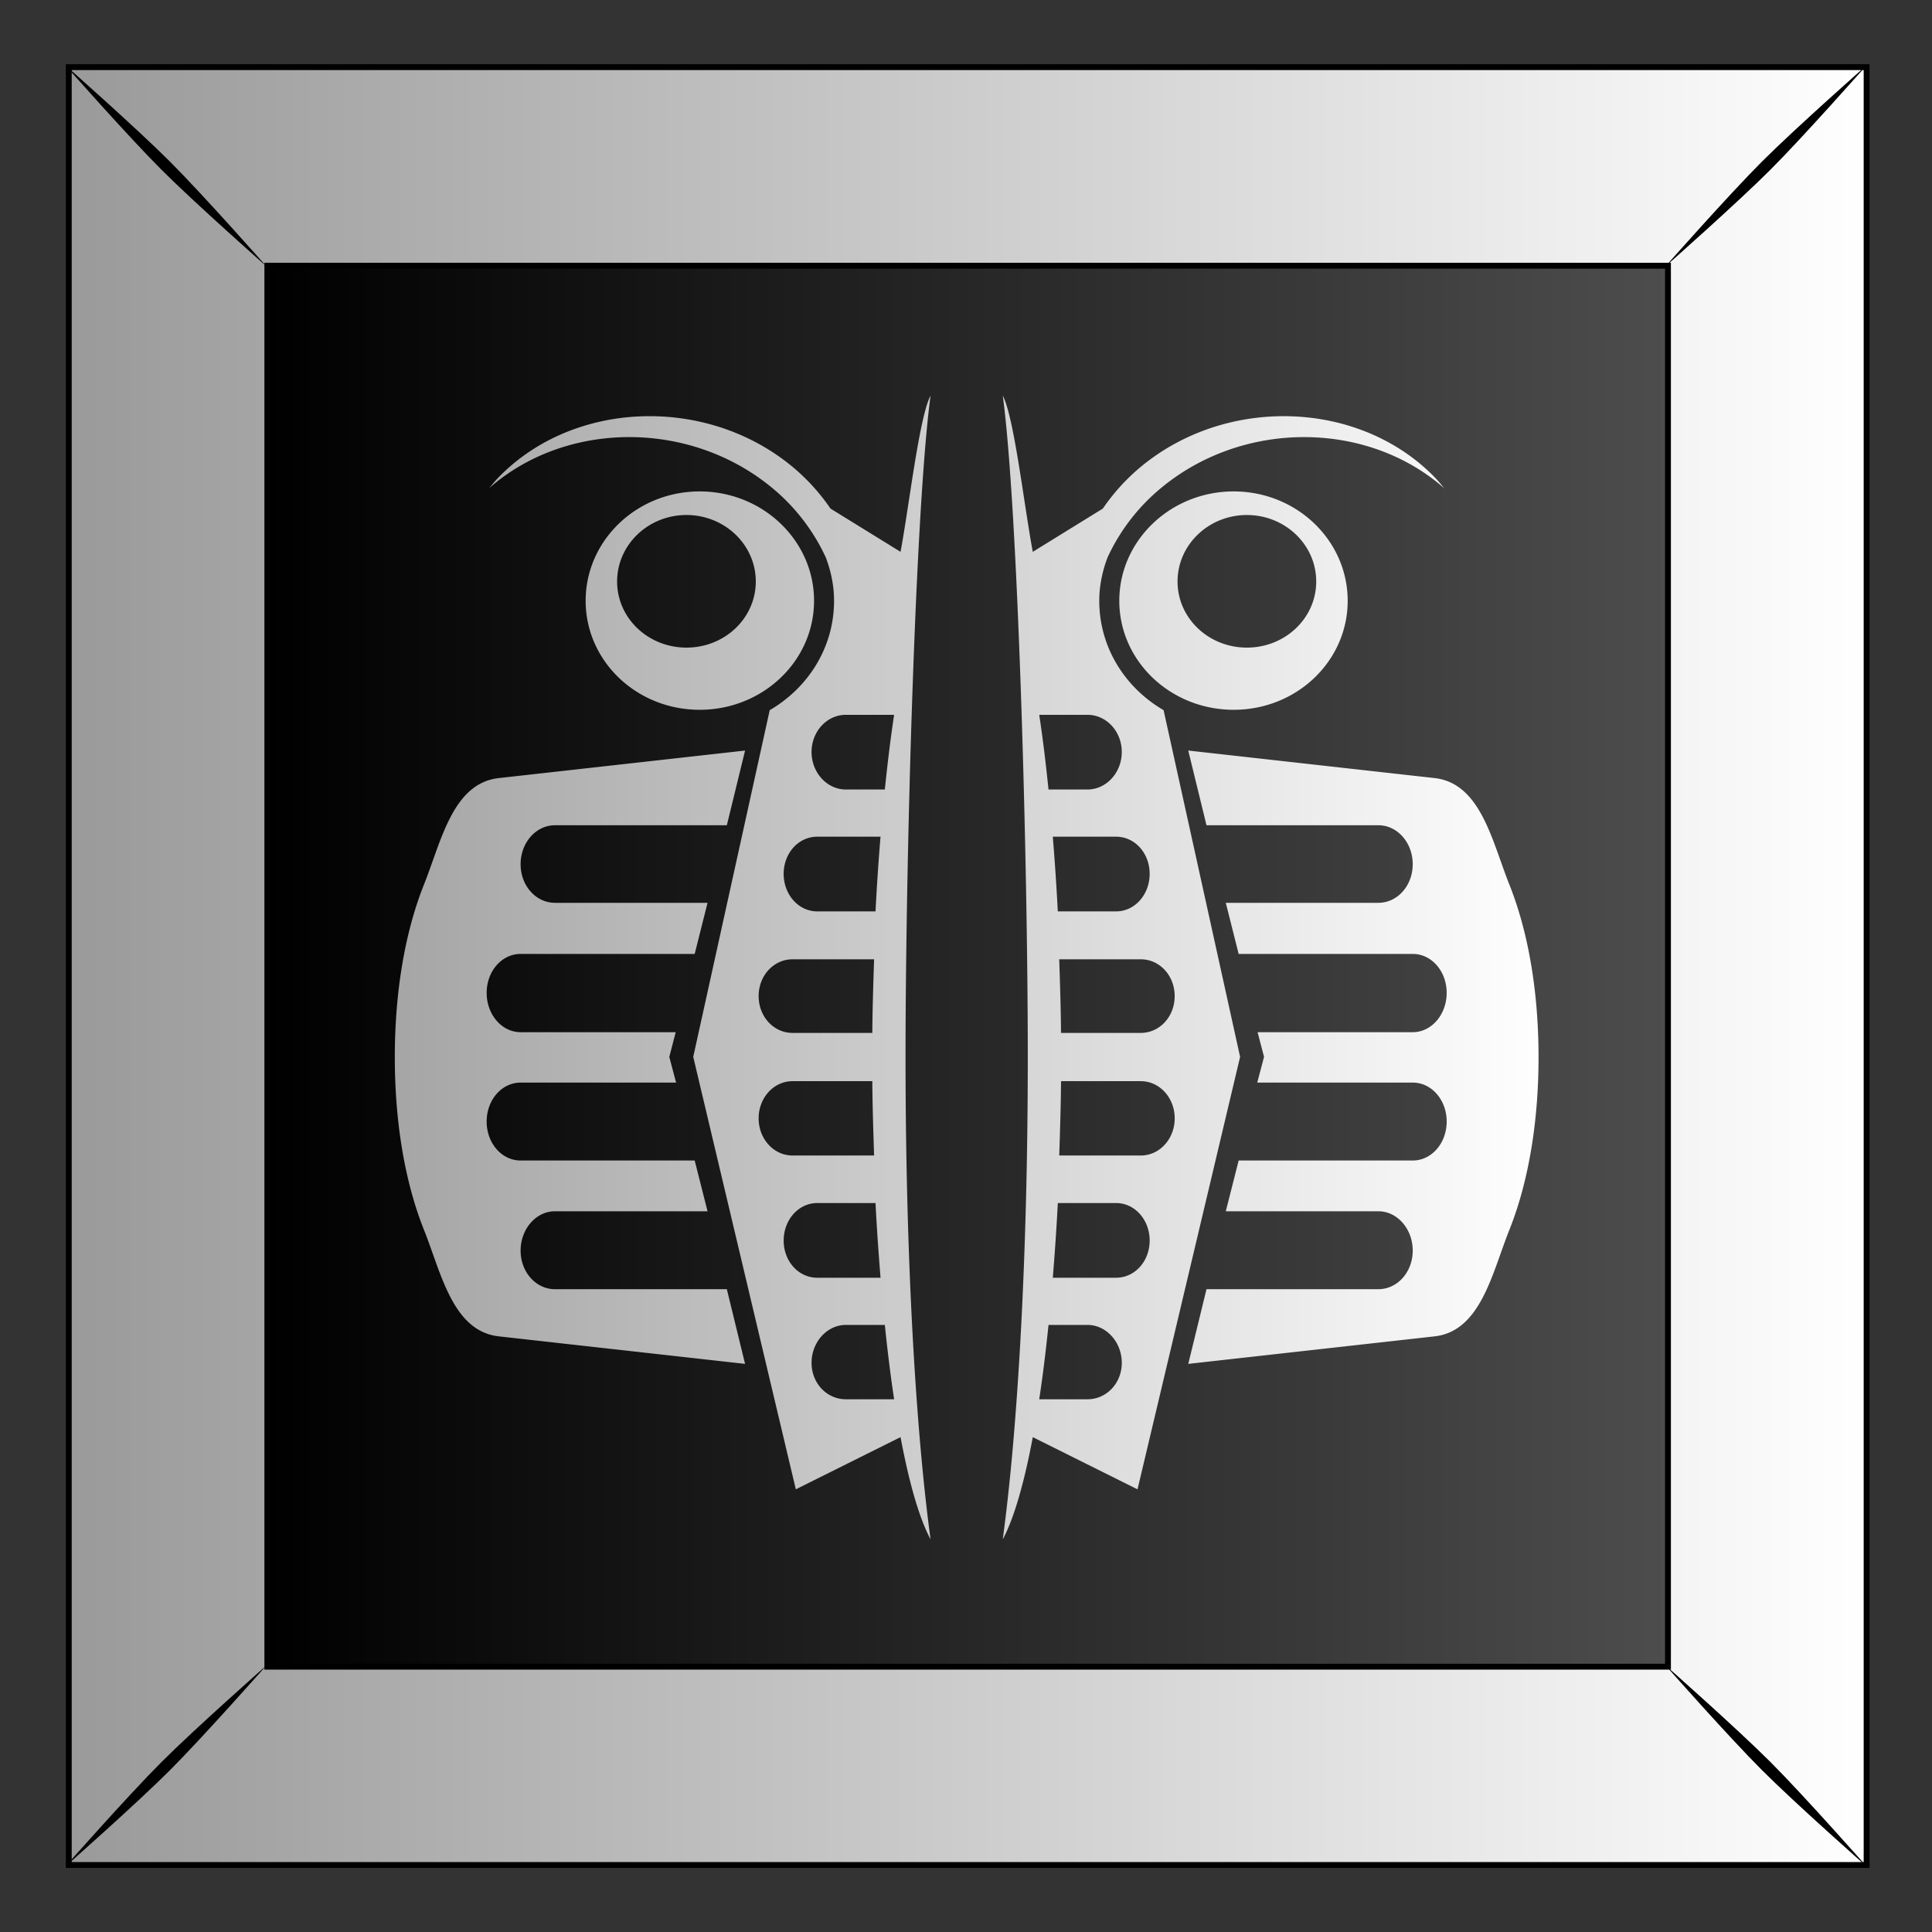
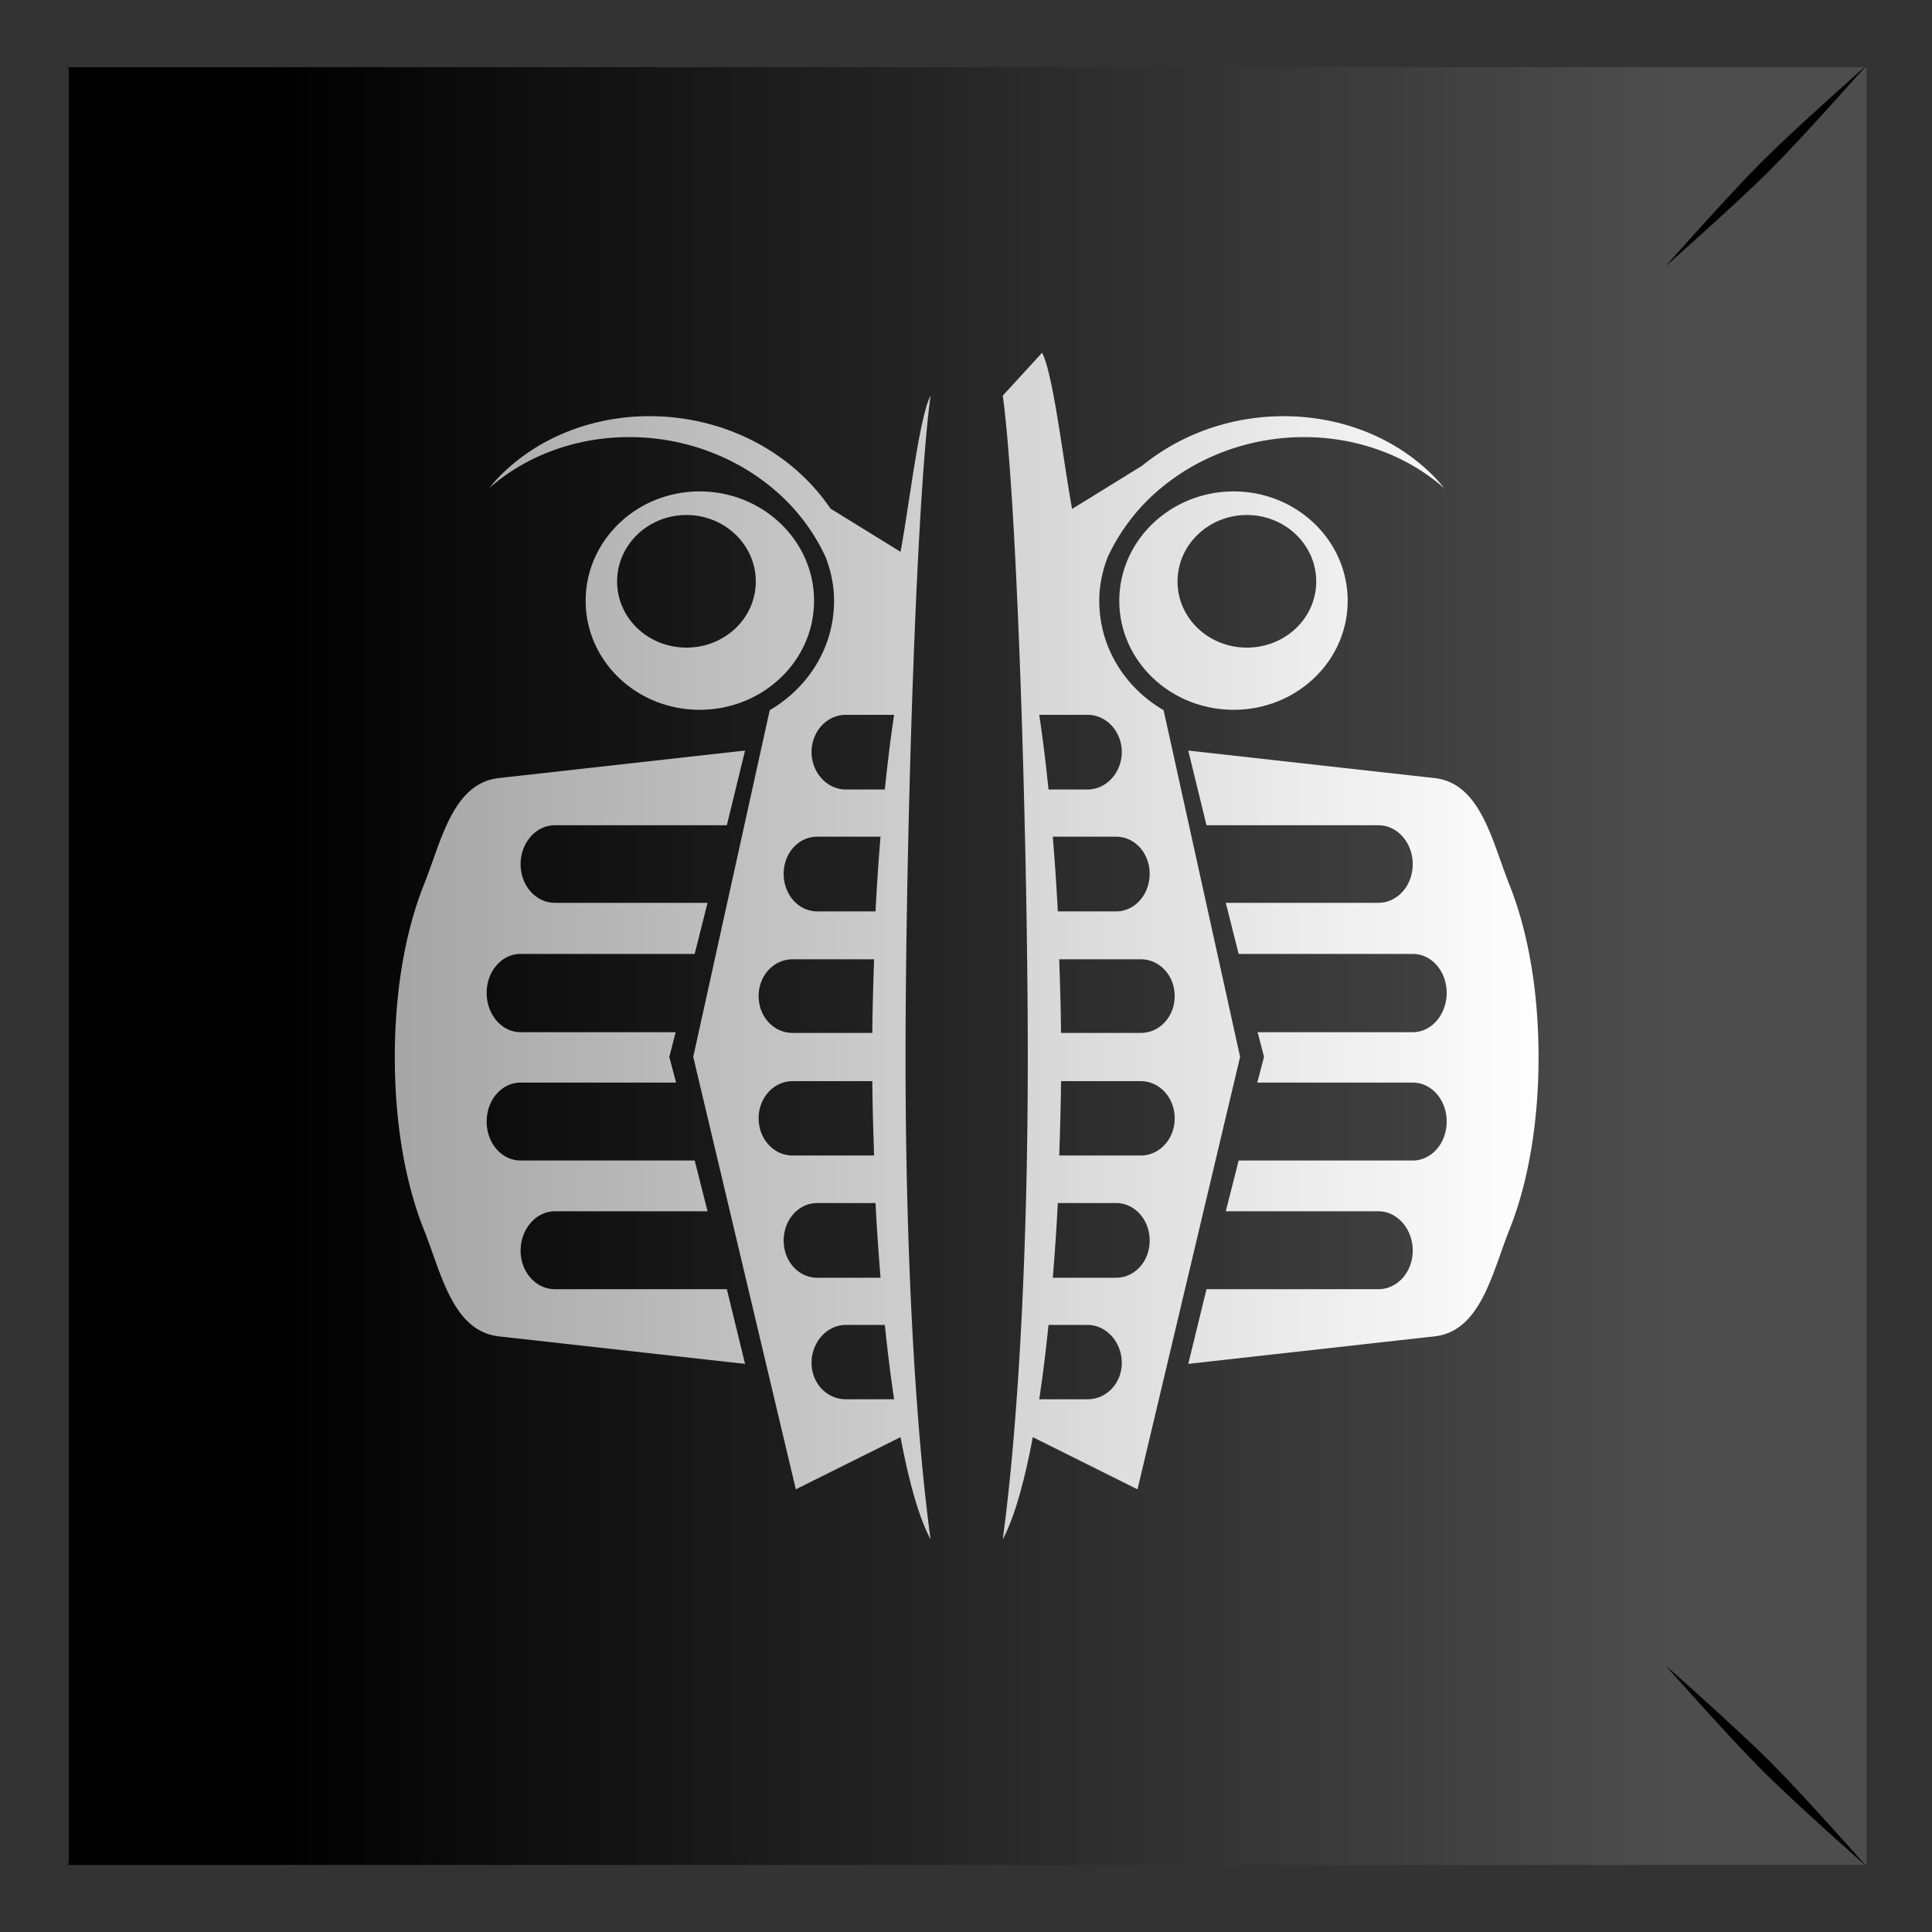
<svg xmlns="http://www.w3.org/2000/svg" xmlns:xlink="http://www.w3.org/1999/xlink" viewBox="0 0 300 300">
  <rect x="0" y="0" width="300" height="300" fill="#333333" stroke="none" />
  <defs>
    <linearGradient id="a">
      <stop stop-color="#fff" offset="0" />
      <stop stop-color="#999" offset="1" />
    </linearGradient>
    <linearGradient id="b" y2="79.775" gradientUnits="userSpaceOnUse" x2="611.91" y1="79.775" x1="489.04">
      <stop offset="0" />
      <stop stop-color="#4d4d4d" offset="1" />
    </linearGradient>
    <linearGradient id="c" y2="52.962" xlink:href="#a" gradientUnits="userSpaceOnUse" x2="470.39" y1="52.962" x1="629.38" />
    <linearGradient id="d" y2="669.08" xlink:href="#a" gradientUnits="userSpaceOnUse" x2="140.44" gradientTransform="matrix(.998 0 0 .843 34.755 -82.242)" y1="669.08" x1="255.4" />
  </defs>
  <path fill="url(#b)" d="M471.93-25.245h157.18v157.18H471.93z" transform="translate(-827.469 55.266) scale(1.776)" />
-   <path d="M471.93-25.248v157.19h157.19v-157.19H471.93zm17.362 17.362h122.46v122.49h-122.46V-7.886z" stroke="#000" stroke-width=".513" fill="url(#c)" transform="translate(-827.469 55.266) scale(1.776)" />
  <path d="M10.141 10.133s9.714 11.003 14.948 16.236 16.277 14.989 16.277 14.989-9.755-11.044-14.988-16.278c-5.233-5.233-16.237-14.947-16.237-14.947zm14.948 263.466c-5.234 5.233-14.948 16.237-14.948 16.237s11.004-9.714 16.237-14.948 14.988-16.277 14.988-16.277-11.044 9.754-16.277 14.988zM273.605 25.082c-5.233 5.233-14.987 16.277-14.987 16.277s11.044-9.754 16.277-14.988c5.233-5.233 14.948-16.237 14.948-16.237s-11.004 9.715-16.237 14.948zm-14.987 233.514s9.754 11.044 14.987 16.277c5.234 5.234 16.237 14.948 16.237 14.948s-9.714-11.004-14.947-16.237c-5.234-5.233-16.278-14.988-16.278-14.988z" />
-   <path d="M235.59 455.81c-.985 1.843-1.87 9.634-2.625 13.656l-6.125-3.781a17.794 17.794 0 00-3.438-3.75c-3.792-3.09-8.557-4.498-13.187-4.313-4.63.186-9.142 1.98-12.406 5.344-.298.307-.546.616-.813.938 6.643-5.858 17.393-6.016 24.625-.125a17.27 17.27 0 014.813 6.187c.445 1.186.718 2.45.718 3.781 0 4.061-2.244 7.592-5.625 9.563l-6.687 30.312 8.969 37.812 9.156-4.563c.755 4.023 1.64 7.095 2.625 8.938-1.336-9.864-2.188-25.065-2.188-42.156s.852-47.98 2.188-57.844zm6.313 0c1.335 9.864 2.187 40.752 2.187 57.844 0 17.091-.852 32.292-2.188 42.156.985-1.843 1.87-4.915 2.626-8.938l9.156 4.563 8.969-37.812-6.688-30.312c-3.381-1.97-5.625-5.502-5.625-9.563 0-1.33.273-2.595.719-3.78a17.27 17.27 0 014.812-6.188c7.233-5.891 17.982-5.732 24.625.125-.267-.321-.515-.631-.812-.938-3.265-3.365-7.777-5.158-12.406-5.344-4.63-.185-9.395 1.223-13.188 4.313a17.795 17.795 0 00-3.438 3.75l-6.125 3.781c-.755-4.022-1.64-11.813-2.625-13.656zm-26.5 8.375c-5.516 0-9.97 4.293-9.97 9.563s4.454 9.53 9.97 9.53 10-4.261 10-9.53c0-5.27-4.485-9.563-10-9.563zm46.688 0c-5.516 0-10 4.293-10 9.563s4.484 9.53 10 9.53 9.968-4.261 9.968-9.53c0-5.27-4.453-9.563-9.969-9.563zm-47.844 2.063c3.352 0 6.062 2.61 6.062 5.812s-2.71 5.781-6.062 5.781-6.063-2.578-6.063-5.781 2.71-5.813 6.063-5.813zm49 0c3.352 0 6.062 2.61 6.062 5.812s-2.71 5.781-6.063 5.781-6.062-2.578-6.062-5.781 2.71-5.813 6.063-5.813zm-35.062 17.469h4.218c-.305 2.01-.572 4.2-.812 6.53h-3.406c-1.653 0-3-1.482-3-3.28s1.347-3.25 3-3.25zm16.906 0h4.218c1.653 0 3 1.45 3 3.25s-1.347 3.28-3 3.28h-3.406c-.24-2.33-.507-4.52-.812-6.53zm-25.72 3.125l-21.53 2.406c-4.04.45-5.035 5.538-6.532 9.28-1.826 4.569-2.562 9.961-2.562 15.126s.736 10.557 2.562 15.125c1.497 3.743 2.493 8.83 6.532 9.281l21.53 2.406-1.593-6.53h-15.031c-1.653 0-3-1.488-3-3.376s1.347-3.437 3-3.437h13.344l-1.125-4.438h-15.22c-1.652 0-2.968-1.518-2.968-3.406 0-1.888 1.316-3.406 2.969-3.406h13.594l-.594-2.25.562-2.157h-13.562c-1.652 0-2.968-1.549-2.968-3.437s1.316-3.406 2.968-3.406h15.22l1.124-4.469h-13.344c-1.652 0-3-1.487-3-3.375s1.348-3.406 3-3.406h15.031l1.594-6.531zm38.75 0l1.594 6.53h15.031c1.653 0 3 1.519 3 3.407 0 1.888-1.347 3.375-3 3.375h-13.344l1.125 4.469h15.22c1.652 0 2.968 1.518 2.968 3.406 0 1.888-1.316 3.437-2.969 3.437h-13.562l.563 2.157-.594 2.25h13.594c1.653 0 2.969 1.518 2.969 3.406 0 1.888-1.316 3.406-2.969 3.406h-15.219l-1.125 4.438h13.344c1.653 0 3 1.549 3 3.437s-1.347 3.375-3 3.375h-15.031l-1.594 6.531 21.531-2.406c4.04-.451 5.035-5.538 6.531-9.281 1.827-4.568 2.563-9.96 2.563-15.125s-.736-10.557-2.563-15.125c-1.496-3.744-2.492-8.83-6.53-9.281l-21.532-2.407zm-32.437 7.53h5.53a217.927 217.927 0 00-.437 6.532h-5.094c-1.652 0-2.937-1.482-2.937-3.281s1.285-3.25 2.937-3.25zm20.594 0h5.53c1.653 0 2.938 1.452 2.938 3.25s-1.285 3.282-2.937 3.282h-5.094a217.927 217.927 0 00-.438-6.531zm-22.75 10.72h7.125c-.069 2.11-.14 4.23-.157 6.437h-6.969c-1.652 0-2.968-1.42-2.968-3.219 0-1.798 1.316-3.218 2.968-3.218zm23.312 0h7.125c1.652 0 2.968 1.42 2.968 3.219 0 1.798-1.316 3.218-2.968 3.218h-6.97c-.016-2.207-.087-4.326-.156-6.437zm-23.312 10.656h6.968c.017 2.215.088 4.381.157 6.5h-7.125c-1.653 0-2.97-1.451-2.97-3.25s1.317-3.25 2.97-3.25zm23.469 0h6.968c1.653 0 2.97 1.45 2.97 3.25s-1.317 3.25-2.97 3.25h-7.125c.069-2.119.14-4.285.157-6.5zm-21.312 10.656h5.093c.111 2.243.272 4.454.438 6.53h-5.531c-1.653 0-2.938-1.45-2.938-3.25s1.285-3.28 2.938-3.28zm21.03 0h5.094c1.653 0 2.938 1.482 2.938 3.28s-1.285 3.25-2.938 3.25h-5.53c.165-2.076.325-4.287.437-6.53zm-18.53 10.656h3.406c.24 2.322.508 4.495.812 6.5h-4.219c-1.652 0-3-1.389-3-3.188s1.348-3.312 3-3.312zm17.719 0h3.406c1.652 0 3 1.513 3 3.312s-1.348 3.188-3 3.188h-4.22c.305-2.005.574-4.178.813-6.5z" fill="url(#d)" transform="translate(-273.91 -748.085) scale(1.776)" />
+   <path d="M235.59 455.81c-.985 1.843-1.87 9.634-2.625 13.656l-6.125-3.781a17.794 17.794 0 00-3.438-3.75c-3.792-3.09-8.557-4.498-13.187-4.313-4.63.186-9.142 1.98-12.406 5.344-.298.307-.546.616-.813.938 6.643-5.858 17.393-6.016 24.625-.125a17.27 17.27 0 014.813 6.187c.445 1.186.718 2.45.718 3.781 0 4.061-2.244 7.592-5.625 9.563l-6.687 30.312 8.969 37.812 9.156-4.563c.755 4.023 1.64 7.095 2.625 8.938-1.336-9.864-2.188-25.065-2.188-42.156s.852-47.98 2.188-57.844zm6.313 0c1.335 9.864 2.187 40.752 2.187 57.844 0 17.091-.852 32.292-2.188 42.156.985-1.843 1.87-4.915 2.626-8.938l9.156 4.563 8.969-37.812-6.688-30.312c-3.381-1.97-5.625-5.502-5.625-9.563 0-1.33.273-2.595.719-3.78a17.27 17.27 0 014.812-6.188c7.233-5.891 17.982-5.732 24.625.125-.267-.321-.515-.631-.812-.938-3.265-3.365-7.777-5.158-12.406-5.344-4.63-.185-9.395 1.223-13.188 4.313l-6.125 3.781c-.755-4.022-1.64-11.813-2.625-13.656zm-26.5 8.375c-5.516 0-9.97 4.293-9.97 9.563s4.454 9.53 9.97 9.53 10-4.261 10-9.53c0-5.27-4.485-9.563-10-9.563zm46.688 0c-5.516 0-10 4.293-10 9.563s4.484 9.53 10 9.53 9.968-4.261 9.968-9.53c0-5.27-4.453-9.563-9.969-9.563zm-47.844 2.063c3.352 0 6.062 2.61 6.062 5.812s-2.71 5.781-6.062 5.781-6.063-2.578-6.063-5.781 2.71-5.813 6.063-5.813zm49 0c3.352 0 6.062 2.61 6.062 5.812s-2.71 5.781-6.063 5.781-6.062-2.578-6.062-5.781 2.71-5.813 6.063-5.813zm-35.062 17.469h4.218c-.305 2.01-.572 4.2-.812 6.53h-3.406c-1.653 0-3-1.482-3-3.28s1.347-3.25 3-3.25zm16.906 0h4.218c1.653 0 3 1.45 3 3.25s-1.347 3.28-3 3.28h-3.406c-.24-2.33-.507-4.52-.812-6.53zm-25.72 3.125l-21.53 2.406c-4.04.45-5.035 5.538-6.532 9.28-1.826 4.569-2.562 9.961-2.562 15.126s.736 10.557 2.562 15.125c1.497 3.743 2.493 8.83 6.532 9.281l21.53 2.406-1.593-6.53h-15.031c-1.653 0-3-1.488-3-3.376s1.347-3.437 3-3.437h13.344l-1.125-4.438h-15.22c-1.652 0-2.968-1.518-2.968-3.406 0-1.888 1.316-3.406 2.969-3.406h13.594l-.594-2.25.562-2.157h-13.562c-1.652 0-2.968-1.549-2.968-3.437s1.316-3.406 2.968-3.406h15.22l1.124-4.469h-13.344c-1.652 0-3-1.487-3-3.375s1.348-3.406 3-3.406h15.031l1.594-6.531zm38.75 0l1.594 6.53h15.031c1.653 0 3 1.519 3 3.407 0 1.888-1.347 3.375-3 3.375h-13.344l1.125 4.469h15.22c1.652 0 2.968 1.518 2.968 3.406 0 1.888-1.316 3.437-2.969 3.437h-13.562l.563 2.157-.594 2.25h13.594c1.653 0 2.969 1.518 2.969 3.406 0 1.888-1.316 3.406-2.969 3.406h-15.219l-1.125 4.438h13.344c1.653 0 3 1.549 3 3.437s-1.347 3.375-3 3.375h-15.031l-1.594 6.531 21.531-2.406c4.04-.451 5.035-5.538 6.531-9.281 1.827-4.568 2.563-9.96 2.563-15.125s-.736-10.557-2.563-15.125c-1.496-3.744-2.492-8.83-6.53-9.281l-21.532-2.407zm-32.437 7.53h5.53a217.927 217.927 0 00-.437 6.532h-5.094c-1.652 0-2.937-1.482-2.937-3.281s1.285-3.25 2.937-3.25zm20.594 0h5.53c1.653 0 2.938 1.452 2.938 3.25s-1.285 3.282-2.937 3.282h-5.094a217.927 217.927 0 00-.438-6.531zm-22.75 10.72h7.125c-.069 2.11-.14 4.23-.157 6.437h-6.969c-1.652 0-2.968-1.42-2.968-3.219 0-1.798 1.316-3.218 2.968-3.218zm23.312 0h7.125c1.652 0 2.968 1.42 2.968 3.219 0 1.798-1.316 3.218-2.968 3.218h-6.97c-.016-2.207-.087-4.326-.156-6.437zm-23.312 10.656h6.968c.017 2.215.088 4.381.157 6.5h-7.125c-1.653 0-2.97-1.451-2.97-3.25s1.317-3.25 2.97-3.25zm23.469 0h6.968c1.653 0 2.97 1.45 2.97 3.25s-1.317 3.25-2.97 3.25h-7.125c.069-2.119.14-4.285.157-6.5zm-21.312 10.656h5.093c.111 2.243.272 4.454.438 6.53h-5.531c-1.653 0-2.938-1.45-2.938-3.25s1.285-3.28 2.938-3.28zm21.03 0h5.094c1.653 0 2.938 1.482 2.938 3.28s-1.285 3.25-2.938 3.25h-5.53c.165-2.076.325-4.287.437-6.53zm-18.53 10.656h3.406c.24 2.322.508 4.495.812 6.5h-4.219c-1.652 0-3-1.389-3-3.188s1.348-3.312 3-3.312zm17.719 0h3.406c1.652 0 3 1.513 3 3.312s-1.348 3.188-3 3.188h-4.22c.305-2.005.574-4.178.813-6.5z" fill="url(#d)" transform="translate(-273.91 -748.085) scale(1.776)" />
</svg>